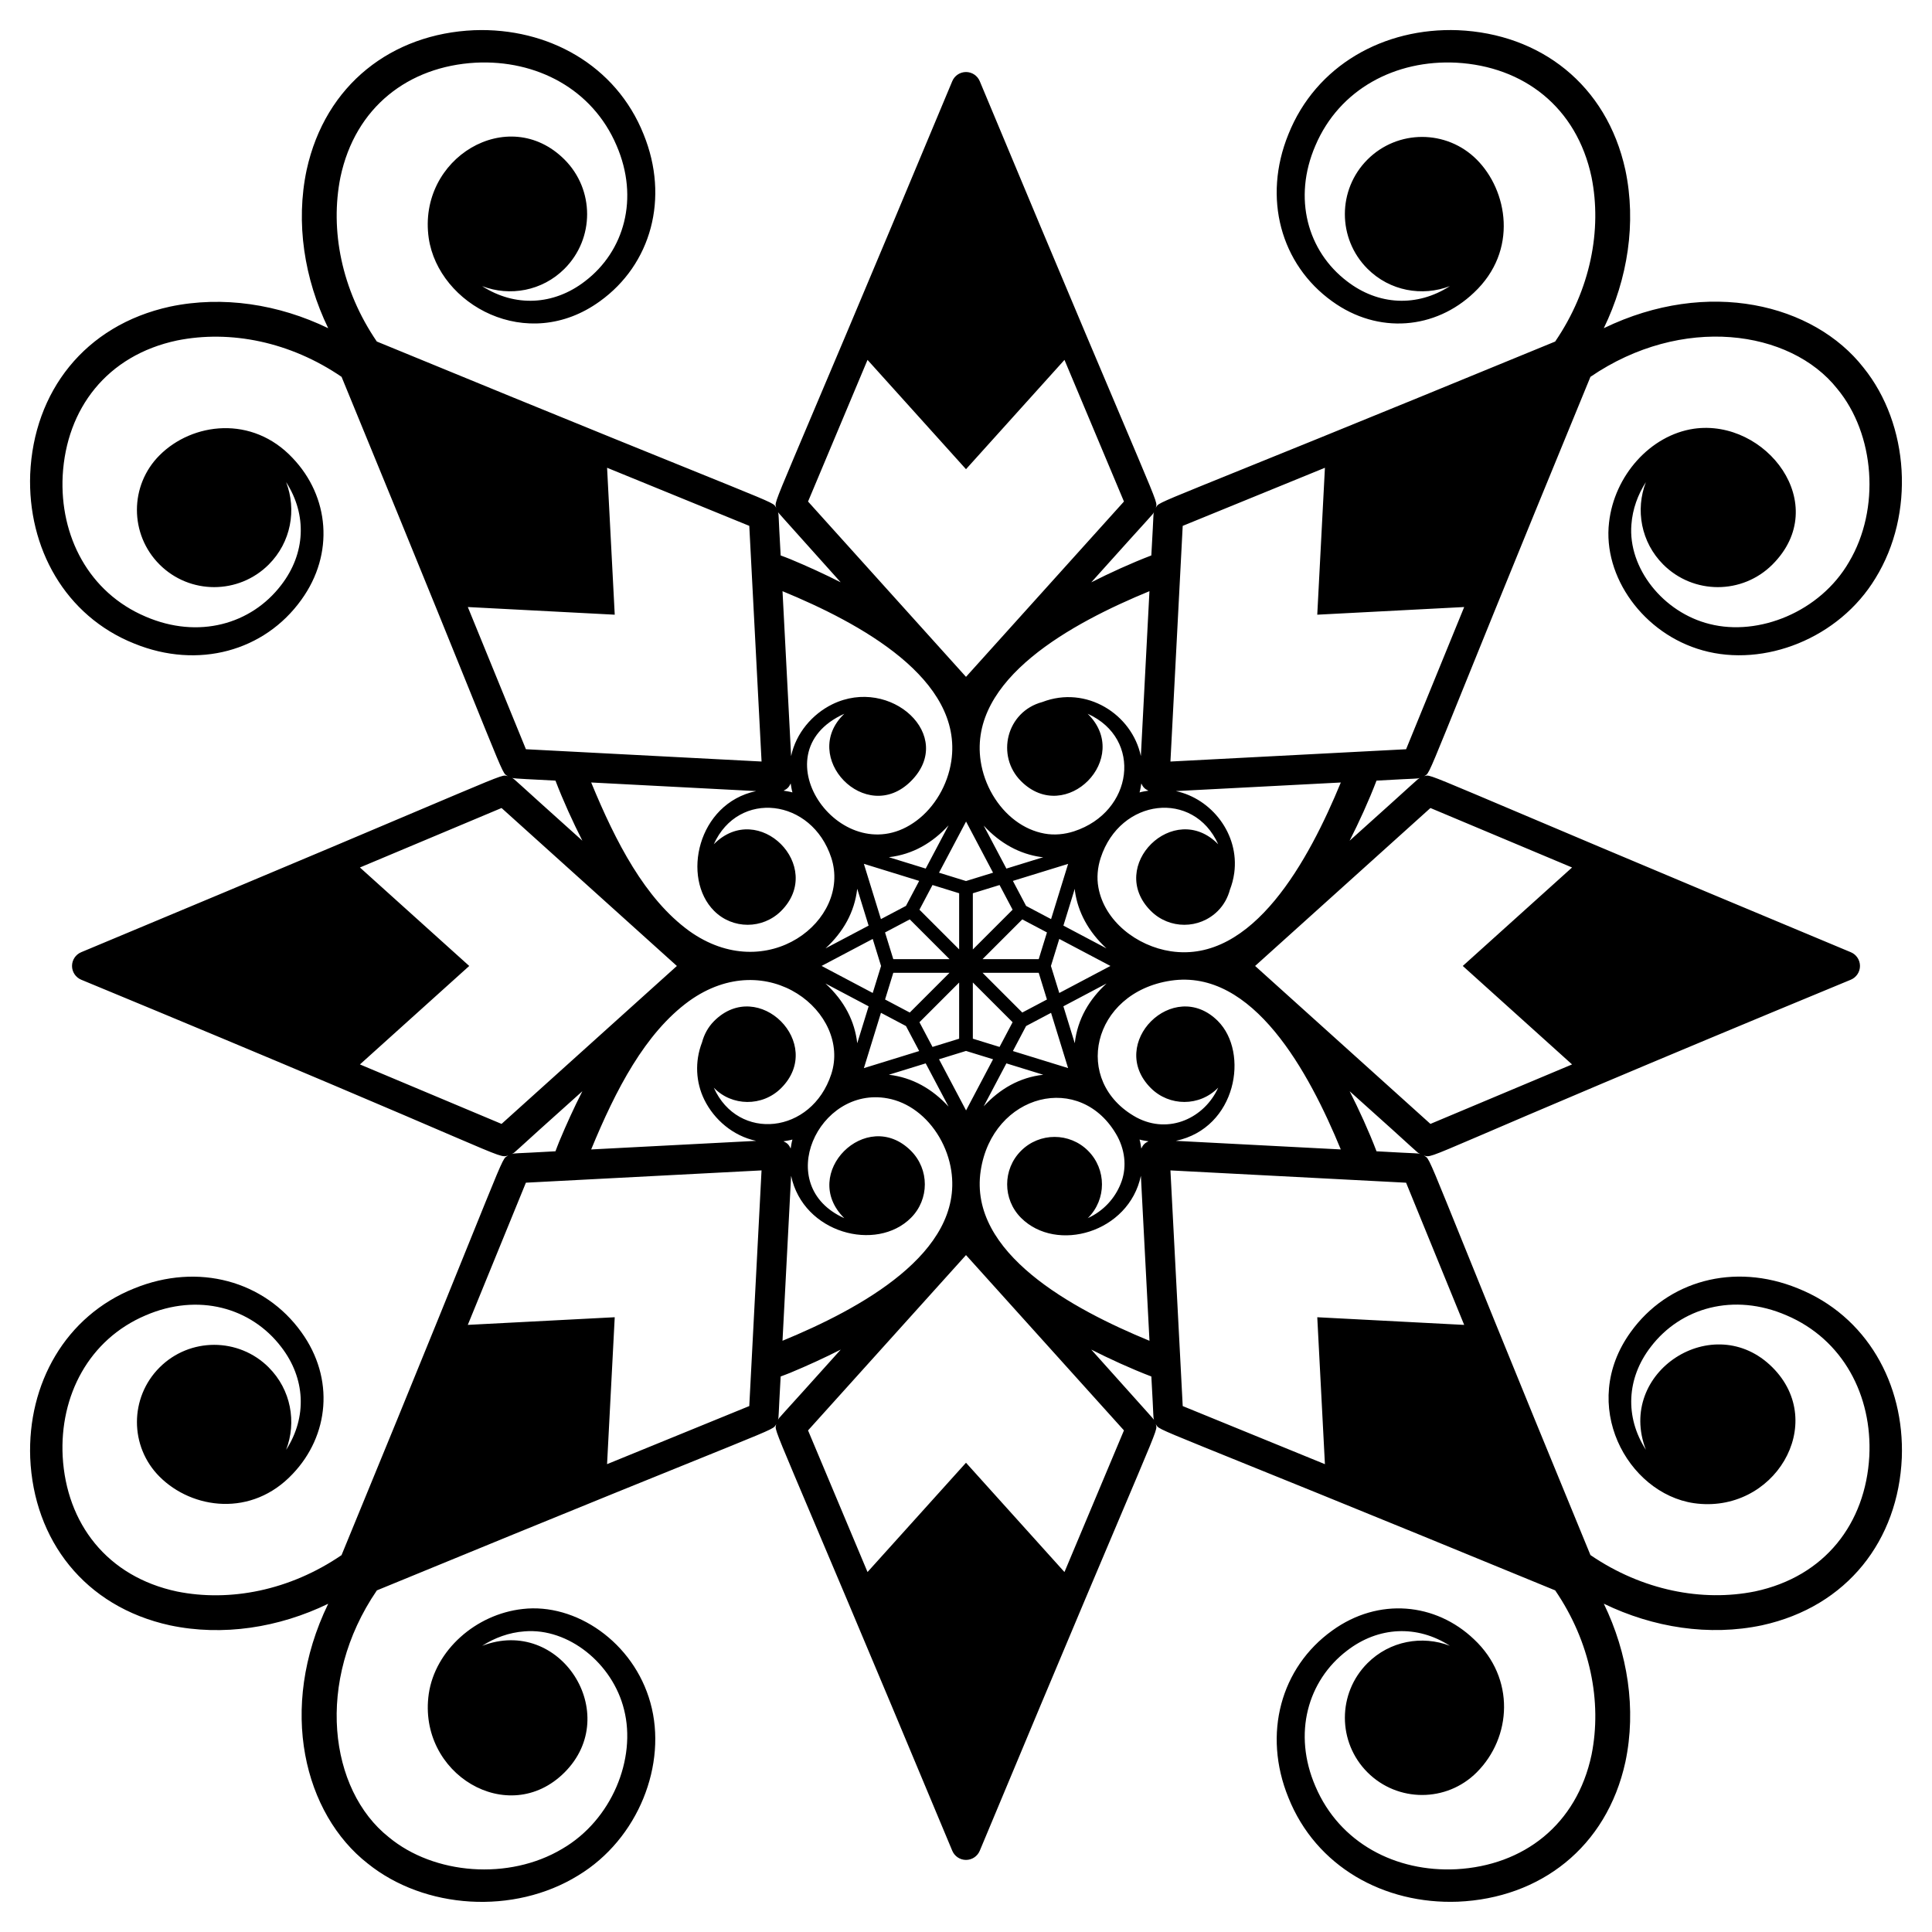
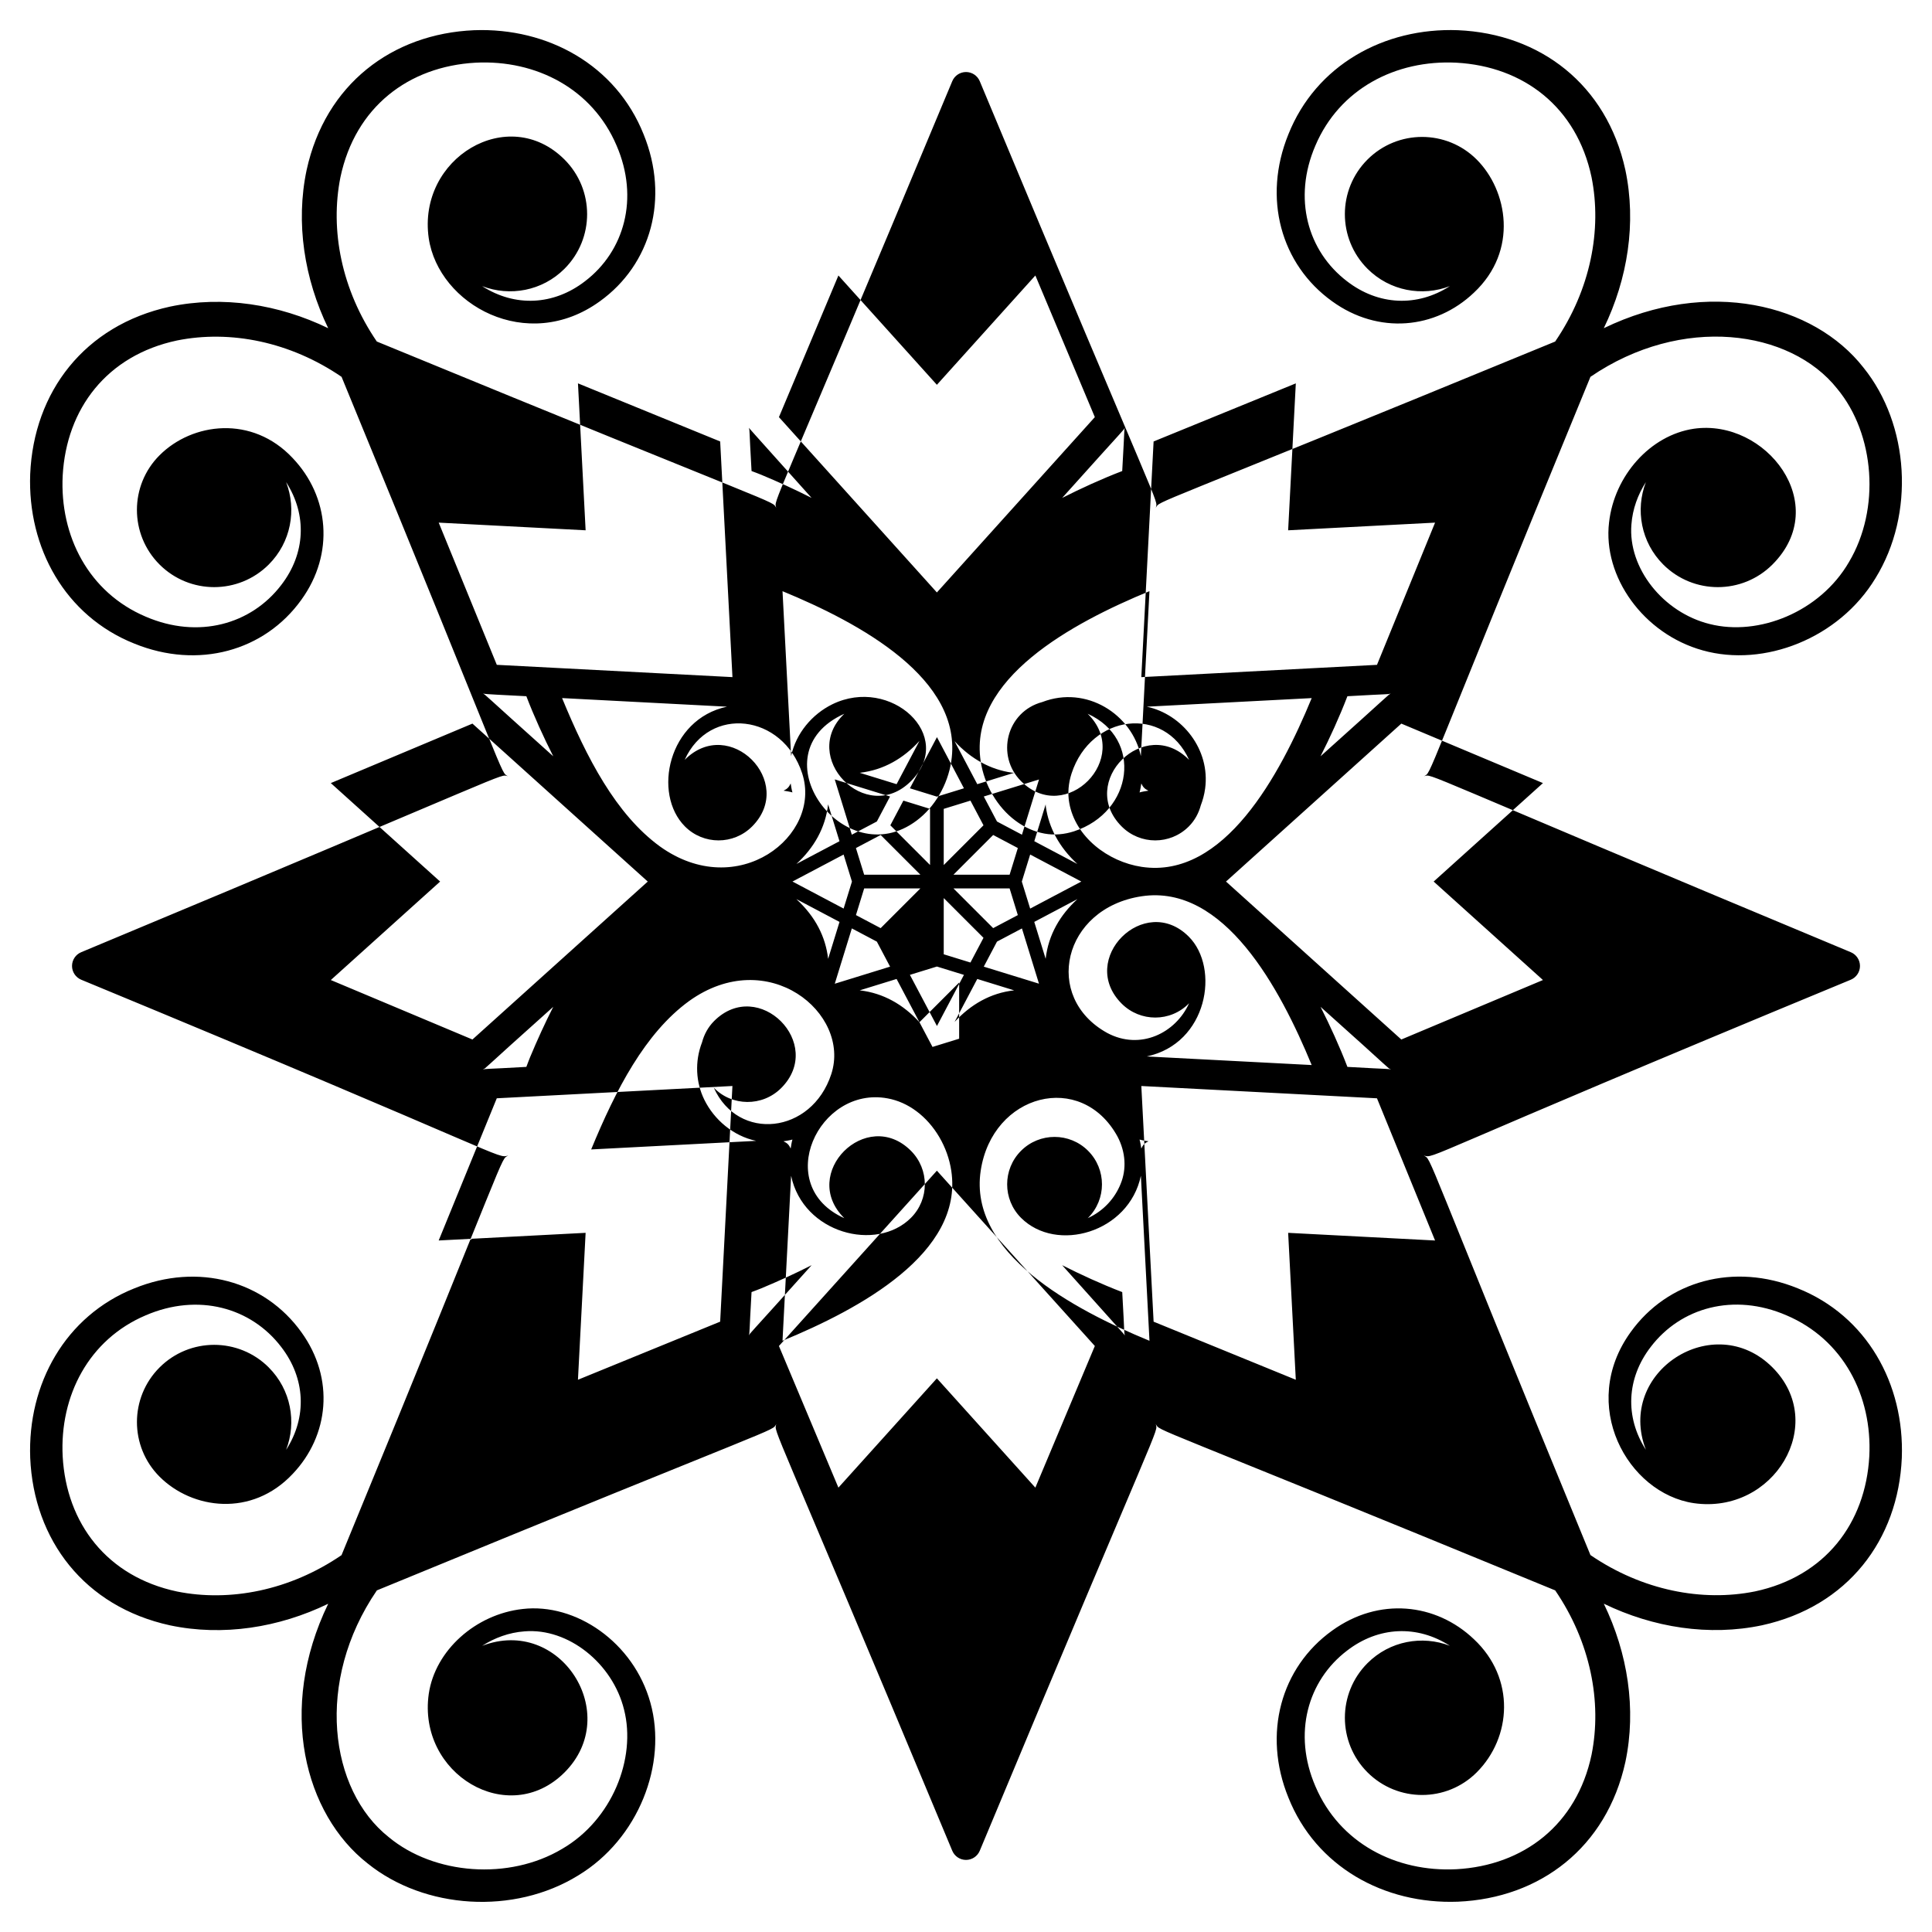
<svg xmlns="http://www.w3.org/2000/svg" fill="#000000" width="800px" height="800px" version="1.1" viewBox="144 144 512 512">
-   <path d="m215.23 506.39c-7.992-7.992-20.953-7.992-28.945 0-7.992 7.992-7.992 20.953 0 28.945 8.676 8.676 24.469 10.793 35.281-0.738 9.633-10.117 11.207-25.242 2.293-37.566-9.75-13.578-27.316-18.492-44.254-11.605-18.289 7.293-28.328 25.32-27.598 44.914 0.93 21.762 14.355 39.43 37.043 44.391 13.996 2.953 28.828 0.629 41.93-5.719-13.523 27.922-6.242 55.777 10.453 68.824 15.066 12.152 38.758 13.695 55.797 3.176 15.992-9.676 23.684-29.543 19.133-45.777-4.445-16.027-19.797-26.5-33.891-24.832-12.426 1.395-23.137 10.945-24.84 22.465-3.055 21.25 21.105 35.715 35.98 20.84 15.484-15.48-1.152-41.504-21.832-33.547 3.238-2.086 7.113-3.543 11.246-3.836 11.582-0.945 23.34 8.484 26.359 20.75 3.297 12.969-3.195 29.234-16.414 36.898-14.117 8.414-33.934 6.852-45.934-3.102-15.781-12.496-19.633-41.297-3.16-65.402 109.66-45.125 104.51-41.938 105.84-44.066-0.574 2.461-2.035-3.641 46.648 113.07 0.617 1.465 2.051 2.422 3.641 2.422 1.594 0 3.023-0.953 3.641-2.422 48.91-117.27 47.227-110.63 46.645-113.09 1.332 2.152-3.938-1.102 105.85 44.082 9.336 13.66 12.453 29.527 9.641 43.555-3.934 18.598-18.055 29.355-35.812 30.34-16.055 0.82-30.973-6.926-37.367-21.961-6.039-13.977-2.059-28.008 8.367-35.957 8.34-6.441 18.613-6.871 27.266-1.293-7.32-2.82-15.93-1.309-21.832 4.598-7.992 7.992-7.992 20.953 0 28.945 7.992 7.992 20.953 7.992 28.945 0 9.234-9.23 10.328-24.906-0.738-35.281-10.113-9.633-25.242-11.207-37.566-2.293-13.605 9.77-18.48 27.348-11.605 44.254 7.309 18.32 25.363 28.324 44.914 27.594 21.762-0.93 39.43-14.355 44.395-37.043 2.953-13.996 0.629-28.828-5.719-41.93 13.102 6.348 27.934 8.672 41.93 5.719 22.676-4.961 36.113-22.621 37.043-44.391 0.73-19.598-9.309-37.621-27.598-44.914-16.914-6.879-34.492-1.992-44.254 11.602-13.945 19.277-0.852 42.738 16.734 45.34 21.238 3.055 35.719-21.105 20.84-35.98-15.527-15.527-41.492 1.195-33.547 21.832-5.598-8.684-5.125-18.953 1.293-27.266 7.953-10.43 21.988-14.402 35.957-8.367 15.012 6.383 22.781 21.289 21.961 37.367-0.98 17.715-11.703 31.871-30.34 35.812-13.902 2.785-29.777-0.227-43.562-9.645-45.156-109.62-41.875-104.54-44.172-105.88 3.09 0.809-2.453 1.234 113.18-46.594 1.465-0.617 2.422-2.051 2.422-3.641s-0.957-3.027-2.422-3.641c-117.2-48.891-110.62-47.223-113.08-46.648 2.144-1.332-1.102 3.934 44.074-105.84 24.215-16.547 52.969-12.535 65.402 3.164 9.961 12.012 11.508 31.824 3.102 45.934-7.664 13.211-23.926 19.711-36.898 16.414-12.32-3.035-21.691-14.824-20.75-26.359 0.293-4.133 1.75-8.012 3.836-11.246-2.82 7.32-1.305 15.926 4.598 21.832 7.992 7.992 20.953 7.992 28.945 0 15.906-15.906-1.711-38.73-20.84-35.98-11.539 1.707-21.078 12.434-22.465 24.84-1.699 14.344 9.066 29.52 24.828 33.895 16.266 4.562 36.117-3.16 45.781-19.133 10.512-17.031 8.984-40.723-3.176-55.797-13.18-16.867-41.184-23.84-68.824-10.453 6.348-13.102 8.668-27.934 5.715-41.93-4.957-22.676-22.621-36.113-44.391-37.043-19.594-0.73-37.621 9.309-44.914 27.598-6.859 16.871-2.031 34.465 11.605 44.254 12.242 8.855 27.398 7.391 37.566-2.293 11.879-11.141 8.898-27.125 0.738-35.281-7.992-7.992-20.953-7.992-28.945 0-7.992 7.992-7.992 20.953 0 28.945 5.902 5.902 14.512 7.418 21.832 4.598-8.664 5.586-18.938 5.141-27.266-1.293-10.43-7.957-14.402-21.984-8.367-35.957 6.383-15.012 21.289-22.781 37.367-21.961 17.715 0.98 31.871 11.703 35.812 30.34 2.785 13.898-0.227 29.781-9.645 43.562-109.93 45.238-104.51 41.945-105.84 44.066 0.57-2.477 2.312 4.316-46.648-113.07-0.617-1.465-2.051-2.422-3.641-2.422s-3.023 0.953-3.641 2.422c-48.906 117.22-47.219 110.63-46.66 113.06-1.328-2.117 3.824 1.066-105.84-44.062-9.379-13.73-12.441-29.594-9.641-43.555 3.938-18.617 18.074-29.355 35.812-30.34 16.086-0.82 30.984 6.957 37.367 21.961 6.035 13.969 2.066 28-8.367 35.957-8.305 6.418-18.574 6.894-27.266 1.293 7.32 2.82 15.93 1.309 21.832-4.598 7.992-7.992 7.992-20.953 0-28.945-14.875-14.875-39.035-0.402-35.98 20.84 2.606 17.602 26.031 30.703 45.34 16.734 13.605-9.77 18.48-27.348 11.605-44.254-7.309-18.32-25.359-28.324-44.914-27.594-21.758 0.93-39.43 14.355-44.391 37.043-2.953 13.996-0.629 28.828 5.719 41.93-13.102-6.348-27.934-8.672-41.93-5.719-22.695 4.957-36.117 22.633-37.047 44.387-0.727 19.551 9.273 37.605 27.598 44.914 16.938 6.887 34.504 1.977 44.254-11.602 8.855-12.242 7.391-27.402-2.293-37.566-10.723-11.438-26.582-9.438-35.281-0.738-7.992 7.992-7.992 20.953 0 28.945 7.992 7.992 20.953 7.992 28.945 0 5.902-5.906 7.418-14.512 4.598-21.832 5.598 8.684 5.129 18.953-1.293 27.266-7.957 10.43-21.984 14.402-35.957 8.367-15.039-6.394-22.777-21.324-21.961-37.367 0.98-17.699 11.688-31.867 30.34-35.812 14.102-2.828 29.945 0.34 43.566 9.648 45.168 109.75 41.934 104.5 44.07 105.83-2.461-0.57 4.113-2.231-113.08 46.648-1.465 0.613-2.422 2.051-2.422 3.641s0.957 3.027 2.422 3.641c114.57 47.391 110 47.438 113.18 46.598-2.297 1.332 1.078-3.988-44.18 105.9-13.785 9.418-29.656 12.434-43.562 9.645-18.613-3.941-29.359-18.078-30.34-35.812-0.82-16.055 6.926-30.973 21.961-37.367 13.98-6.039 28.008-2.059 35.957 8.367 6.418 8.305 6.894 18.574 1.297 27.266 2.816-7.328 1.305-15.934-4.602-21.836zm117.93-74.148c4.769 4.977 12.875 5.094 17.859 0.109 11.746-11.746-6.004-29.531-17.77-17.77-1.617 1.621-2.652 3.582-3.203 5.648-1.988 5.164-1.633 10.633 0.598 15.191 2.59 5.285 7.629 9.625 13.738 10.918l-43.715 2.277c6.516-15.824 14.27-30.82 25.922-39.309 20.883-15.008 42.969 3.203 37.711 19.34-5.203 15.938-24.699 17.965-31.141 3.594zm52.25-81.227c12.004-12.004-5.391-27.934-20.84-20.371-5.324 2.613-9.637 7.676-10.918 13.734l-2.277-43.707c20.406 8.406 47.98 23.242 44.73 45.035-0.961 6.398-4.481 12.242-9.188 15.758-19.277 14.484-42.688-17.734-19.164-28.309-11.973 11.402 5.707 29.809 17.656 17.859zm-31.406 2.981c-0.777-0.223-1.562-0.328-2.348-0.461 1.016-0.477 1.449-0.977 1.883-1.914 0.129 0.797 0.238 1.594 0.465 2.375zm92.336-9.621c-2.356-11.141-14.477-18.812-26.109-14.332-9.559 2.551-12.352 14.266-5.648 20.969 11.855 11.855 29.594-6.172 17.656-17.859 14.691 6.606 12.09 26.02-3.594 31.148-2.519 0.82-5.246 1.09-7.871 0.602-2.707-0.492-5.352-1.672-7.699-3.441-4.707-3.516-8.227-9.359-9.188-15.758-3.254-21.805 24.34-36.641 44.73-45.035zm2.004 9.164c-0.785 0.129-1.57 0.234-2.348 0.461 0.227-0.785 0.332-1.578 0.465-2.371 0.43 0.934 0.867 1.434 1.883 1.91zm-15.988 95.434c-4.906-4.906-12.863-4.906-17.77 0s-4.906 12.863 0 17.77c9.387 9.391 28.586 3.934 31.758-11.148l2.281 43.73c-20.406-8.406-47.984-23.238-44.734-45.039 3.078-20.492 26.641-26.555 36.234-9.137 2.231 4.191 2.43 8.754 0.871 12.547-1.508 3.816-4.519 7.231-8.75 9.137 0.035-0.031 0.074-0.055 0.109-0.09 4.906-4.906 4.906-12.859 0-17.77zm13.637-2.981c0.785 0.227 1.578 0.336 2.371 0.465-0.418 0.195-0.82 0.422-1.152 0.754-0.332 0.336-0.559 0.742-0.754 1.16-0.129-0.797-0.234-1.594-0.465-2.379zm-92.34 9.609c3.223 15.277 22.609 20.293 31.758 11.141 4.906-4.906 4.906-12.859 0-17.77-11.75-11.746-29.641 6.043-17.66 17.859-19.191-8.602-6.863-35.148 11.465-31.75 2.707 0.492 5.352 1.672 7.699 3.441 4.707 3.516 8.227 9.359 9.188 15.758 3.254 21.797-24.332 36.637-44.73 45.035zm-2.027-9.145c0.793-0.129 1.59-0.238 2.375-0.465-0.227 0.785-0.336 1.582-0.465 2.375-0.465-1.008-0.906-1.449-1.91-1.91zm36.039-31.555 10.52-10.52v14.887l-7.059 2.18zm7.715 22.367c-4.269-4.66-9.543-7.727-15.828-8.449l9.77-3.016zm-10.281-24.934-6.547-3.461 2.18-7.066h14.895zm4.223-38.152-9.77-3.016c6.398-0.73 11.625-3.856 15.828-8.445zm1.801 4.356 7.062 2.184v14.879l-10.52-10.52zm-3.531-1.09-3.5 6.621-6.637 3.504-4.523-14.652zm-2.492 10.199 10.531 10.531h-14.902l-2.184-7.07zm-1.008 28.262 3.504 6.629-14.656 4.527 4.523-14.66zm-12.914 4.559c-0.664-5.793-3.332-11.16-8.43-15.836l11.449 6.051zm21.672 4.246 7.152-2.207 7.168 2.211-7.152 13.551zm19.578-2.176 3.5-6.633 6.613-3.496 4.516 14.641zm8.043 6.281c-6.266 0.695-11.527 3.762-15.785 8.379l6.016-11.395zm-16.078-27.012h14.879l2.18 7.07-6.535 3.453zm14.879-3.629h-14.887l10.531-10.531 6.539 3.457zm-3.344-14.105-3.5-6.625 14.637-4.512-4.519 14.637zm-5.223-9.891-6.019-11.395c4.473 4.856 9.676 7.535 15.082 8.32 0.238 0.035 0.473 0.031 0.707 0.059zm1.645 10.898-10.535 10.535v-14.891l7.082-2.184zm0 29.82-3.457 6.547-7.078-2.184v-14.898zm13.457-4.219 11.441-6.047c-4.527 4.156-7.691 9.371-8.422 15.828zm-1.086-3.527-2.211-7.16 2.211-7.168 13.555 7.16zm1.094-17.859 3.012-9.758c0.027 0.23 0.023 0.453 0.055 0.688 0.789 5.422 3.484 10.633 8.344 15.105zm-18.645-14.023-7.168 2.211-7.152-2.211 7.168-13.555zm-32.98 14.027-11.418 6.027c4.684-4.309 7.691-9.578 8.402-15.801zm1.09 3.531 2.211 7.164-2.207 7.152-13.555-7.164zm-24.395 115.95c0.855-0.328 1.723-0.637 2.562-0.984 4.578-1.906 9.035-3.945 13.363-6.144-17.617 19.648-16.043 17.641-16.633 18.621 0.25-0.988 0.062-0.242 0.707-11.492zm75.211 51.828-26.094-28.969-26.098 28.965-15.762-37.531 41.859-46.465 41.859 46.461zm7.098-58.957c4.793 2.434 10.492 5.055 15.926 7.133 0.68 11.859 0.434 10.414 0.707 11.492-0.129-0.215 0.984 1.027-16.633-18.625zm11.961-61.535c-17.184-9.465-11.816-33.086 9.133-36.234 21.801-3.254 36.637 24.332 45.039 44.73l-43.715-2.277c16.137-3.418 19.473-23.418 11.137-31.758-11.746-11.746-29.531 6.008-17.77 17.77 4.894 4.894 12.926 4.961 17.859-0.109-3.523 7.863-12.898 12.559-21.684 7.879zm86.871 54.996-38.934-2.031 2.027 38.938-37.684-15.395-3.254-62.453 62.449 3.258zm-30.355-61.926c20.332 18.176 17.367 15.879 18.703 16.641-1.039-0.281 0.535-0.027-11.578-0.723-2.027-5.312-4.664-11.074-7.125-15.918zm21.41-75.055 37.535 15.762-28.965 26.094 28.965 26.098-37.535 15.762-46.461-41.859zm-21.414 8.664c2.457-4.836 5.059-10.512 7.129-15.922 12.043-0.691 10.383-0.434 11.488-0.707-0.992 0.594 1.02-0.977-18.617 16.629zm-44.234-83.434 37.688-15.395-2.031 38.934 38.938-2.031-15.395 37.688-62.453 3.258zm9.406 84.379c-11.691-11.938-29.703 5.816-17.859 17.66 4.906 4.906 12.863 4.906 17.77 0 1.621-1.621 2.652-3.582 3.203-5.648 0.496-1.285 0.91-2.746 1.137-4.402 1.395-10.344-6.051-19.711-15.469-21.703l43.711-2.277c-8.41 20.41-23.242 47.98-45.039 44.727-9.043-1.359-17.582-7.996-19.199-16.887-0.488-2.629-0.219-5.352 0.602-7.871 5.172-15.832 24.617-18.094 31.145-3.598zm-17.723-76.543c-5.426 2.074-11.125 4.691-15.914 7.125 17.652-19.688 16.02-17.613 16.621-18.605-0.246 0.984 0.02-1.152-0.707 11.48zm-75.211-51.824 26.098 28.969 26.098-28.969 15.762 37.535-41.859 46.465-41.859-46.461zm-7.106 58.945c-4.324-2.195-8.781-4.234-13.352-6.137-0.84-0.348-1.707-0.66-2.562-0.984-0.684-11.926-0.438-10.395-0.703-11.484 0.125 0.211-1.008-1.051 16.617 18.605zm-2.492 73.016c5.375 16.496-17.059 34.18-37.711 19.34-11.652-8.488-19.406-23.484-25.922-39.309l43.707 2.281c-15.559 3.285-19.816 23.066-11.129 31.754 4.906 4.906 12.863 4.906 17.77 0 11.73-11.73-5.984-29.617-17.859-17.66 6.523-14.488 25.977-12.223 31.145 3.594zm-96.328-66.465 38.934 2.031-2.027-38.938 37.684 15.395 3.254 62.453-62.449-3.258zm30.355 61.922c-19.672-17.641-17.621-16.023-18.613-16.625 0.879 0.223 5.188 0.348 11.484 0.707 2.027 5.305 4.652 11.043 7.129 15.918zm-21.414 75.055-37.531-15.762 28.965-26.094-28.969-26.098 37.535-15.762 46.461 41.859zm21.414-8.66c-2.199 4.324-4.234 8.781-6.141 13.355-0.348 0.84-0.66 1.707-0.988 2.562-11.527 0.664-10.512 0.434-11.578 0.727 1.328-0.758-1.719 1.613 18.707-16.645zm-14.965 24.238 62.449-3.258-3.25 62.453-37.688 15.395 2.031-38.934-38.938 2.027z" />
+   <path d="m215.23 506.39c-7.992-7.992-20.953-7.992-28.945 0-7.992 7.992-7.992 20.953 0 28.945 8.676 8.676 24.469 10.793 35.281-0.738 9.633-10.117 11.207-25.242 2.293-37.566-9.75-13.578-27.316-18.492-44.254-11.605-18.289 7.293-28.328 25.32-27.598 44.914 0.93 21.762 14.355 39.43 37.043 44.391 13.996 2.953 28.828 0.629 41.93-5.719-13.523 27.922-6.242 55.777 10.453 68.824 15.066 12.152 38.758 13.695 55.797 3.176 15.992-9.676 23.684-29.543 19.133-45.777-4.445-16.027-19.797-26.5-33.891-24.832-12.426 1.395-23.137 10.945-24.84 22.465-3.055 21.25 21.105 35.715 35.98 20.84 15.484-15.48-1.152-41.504-21.832-33.547 3.238-2.086 7.113-3.543 11.246-3.836 11.582-0.945 23.34 8.484 26.359 20.75 3.297 12.969-3.195 29.234-16.414 36.898-14.117 8.414-33.934 6.852-45.934-3.102-15.781-12.496-19.633-41.297-3.16-65.402 109.66-45.125 104.51-41.938 105.84-44.066-0.574 2.461-2.035-3.641 46.648 113.07 0.617 1.465 2.051 2.422 3.641 2.422 1.594 0 3.023-0.953 3.641-2.422 48.91-117.27 47.227-110.63 46.645-113.09 1.332 2.152-3.938-1.102 105.85 44.082 9.336 13.66 12.453 29.527 9.641 43.555-3.934 18.598-18.055 29.355-35.812 30.34-16.055 0.82-30.973-6.926-37.367-21.961-6.039-13.977-2.059-28.008 8.367-35.957 8.34-6.441 18.613-6.871 27.266-1.293-7.32-2.82-15.93-1.309-21.832 4.598-7.992 7.992-7.992 20.953 0 28.945 7.992 7.992 20.953 7.992 28.945 0 9.234-9.23 10.328-24.906-0.738-35.281-10.113-9.633-25.242-11.207-37.566-2.293-13.605 9.77-18.48 27.348-11.605 44.254 7.309 18.32 25.363 28.324 44.914 27.594 21.762-0.93 39.43-14.355 44.395-37.043 2.953-13.996 0.629-28.828-5.719-41.93 13.102 6.348 27.934 8.672 41.93 5.719 22.676-4.961 36.113-22.621 37.043-44.391 0.73-19.598-9.309-37.621-27.598-44.914-16.914-6.879-34.492-1.992-44.254 11.602-13.945 19.277-0.852 42.738 16.734 45.34 21.238 3.055 35.719-21.105 20.84-35.98-15.527-15.527-41.492 1.195-33.547 21.832-5.598-8.684-5.125-18.953 1.293-27.266 7.953-10.43 21.988-14.402 35.957-8.367 15.012 6.383 22.781 21.289 21.961 37.367-0.98 17.715-11.703 31.871-30.34 35.812-13.902 2.785-29.777-0.227-43.562-9.645-45.156-109.62-41.875-104.54-44.172-105.88 3.09 0.809-2.453 1.234 113.18-46.594 1.465-0.617 2.422-2.051 2.422-3.641s-0.957-3.027-2.422-3.641c-117.2-48.891-110.62-47.223-113.08-46.648 2.144-1.332-1.102 3.934 44.074-105.84 24.215-16.547 52.969-12.535 65.402 3.164 9.961 12.012 11.508 31.824 3.102 45.934-7.664 13.211-23.926 19.711-36.898 16.414-12.32-3.035-21.691-14.824-20.75-26.359 0.293-4.133 1.75-8.012 3.836-11.246-2.82 7.32-1.305 15.926 4.598 21.832 7.992 7.992 20.953 7.992 28.945 0 15.906-15.906-1.711-38.73-20.84-35.98-11.539 1.707-21.078 12.434-22.465 24.84-1.699 14.344 9.066 29.52 24.828 33.895 16.266 4.562 36.117-3.16 45.781-19.133 10.512-17.031 8.984-40.723-3.176-55.797-13.18-16.867-41.184-23.84-68.824-10.453 6.348-13.102 8.668-27.934 5.715-41.93-4.957-22.676-22.621-36.113-44.391-37.043-19.594-0.73-37.621 9.309-44.914 27.598-6.859 16.871-2.031 34.465 11.605 44.254 12.242 8.855 27.398 7.391 37.566-2.293 11.879-11.141 8.898-27.125 0.738-35.281-7.992-7.992-20.953-7.992-28.945 0-7.992 7.992-7.992 20.953 0 28.945 5.902 5.902 14.512 7.418 21.832 4.598-8.664 5.586-18.938 5.141-27.266-1.293-10.43-7.957-14.402-21.984-8.367-35.957 6.383-15.012 21.289-22.781 37.367-21.961 17.715 0.98 31.871 11.703 35.812 30.34 2.785 13.898-0.227 29.781-9.645 43.562-109.93 45.238-104.51 41.945-105.84 44.066 0.57-2.477 2.312 4.316-46.648-113.07-0.617-1.465-2.051-2.422-3.641-2.422s-3.023 0.953-3.641 2.422c-48.906 117.22-47.219 110.63-46.66 113.06-1.328-2.117 3.824 1.066-105.84-44.062-9.379-13.73-12.441-29.594-9.641-43.555 3.938-18.617 18.074-29.355 35.812-30.34 16.086-0.82 30.984 6.957 37.367 21.961 6.035 13.969 2.066 28-8.367 35.957-8.305 6.418-18.574 6.894-27.266 1.293 7.32 2.82 15.93 1.309 21.832-4.598 7.992-7.992 7.992-20.953 0-28.945-14.875-14.875-39.035-0.402-35.98 20.84 2.606 17.602 26.031 30.703 45.34 16.734 13.605-9.77 18.48-27.348 11.605-44.254-7.309-18.32-25.359-28.324-44.914-27.594-21.758 0.93-39.43 14.355-44.391 37.043-2.953 13.996-0.629 28.828 5.719 41.93-13.102-6.348-27.934-8.672-41.93-5.719-22.695 4.957-36.117 22.633-37.047 44.387-0.727 19.551 9.273 37.605 27.598 44.914 16.938 6.887 34.504 1.977 44.254-11.602 8.855-12.242 7.391-27.402-2.293-37.566-10.723-11.438-26.582-9.438-35.281-0.738-7.992 7.992-7.992 20.953 0 28.945 7.992 7.992 20.953 7.992 28.945 0 5.902-5.906 7.418-14.512 4.598-21.832 5.598 8.684 5.129 18.953-1.293 27.266-7.957 10.43-21.984 14.402-35.957 8.367-15.039-6.394-22.777-21.324-21.961-37.367 0.98-17.699 11.688-31.867 30.34-35.812 14.102-2.828 29.945 0.34 43.566 9.648 45.168 109.75 41.934 104.5 44.07 105.83-2.461-0.57 4.113-2.231-113.08 46.648-1.465 0.613-2.422 2.051-2.422 3.641s0.957 3.027 2.422 3.641c114.57 47.391 110 47.438 113.18 46.598-2.297 1.332 1.078-3.988-44.18 105.9-13.785 9.418-29.656 12.434-43.562 9.645-18.613-3.941-29.359-18.078-30.34-35.812-0.82-16.055 6.926-30.973 21.961-37.367 13.98-6.039 28.008-2.059 35.957 8.367 6.418 8.305 6.894 18.574 1.297 27.266 2.816-7.328 1.305-15.934-4.602-21.836zm117.93-74.148c4.769 4.977 12.875 5.094 17.859 0.109 11.746-11.746-6.004-29.531-17.77-17.77-1.617 1.621-2.652 3.582-3.203 5.648-1.988 5.164-1.633 10.633 0.598 15.191 2.59 5.285 7.629 9.625 13.738 10.918l-43.715 2.277c6.516-15.824 14.27-30.82 25.922-39.309 20.883-15.008 42.969 3.203 37.711 19.34-5.203 15.938-24.699 17.965-31.141 3.594zm52.25-81.227c12.004-12.004-5.391-27.934-20.84-20.371-5.324 2.613-9.637 7.676-10.918 13.734l-2.277-43.707c20.406 8.406 47.98 23.242 44.73 45.035-0.961 6.398-4.481 12.242-9.188 15.758-19.277 14.484-42.688-17.734-19.164-28.309-11.973 11.402 5.707 29.809 17.656 17.859zm-31.406 2.981c-0.777-0.223-1.562-0.328-2.348-0.461 1.016-0.477 1.449-0.977 1.883-1.914 0.129 0.797 0.238 1.594 0.465 2.375zm92.336-9.621c-2.356-11.141-14.477-18.812-26.109-14.332-9.559 2.551-12.352 14.266-5.648 20.969 11.855 11.855 29.594-6.172 17.656-17.859 14.691 6.606 12.09 26.02-3.594 31.148-2.519 0.82-5.246 1.09-7.871 0.602-2.707-0.492-5.352-1.672-7.699-3.441-4.707-3.516-8.227-9.359-9.188-15.758-3.254-21.805 24.34-36.641 44.73-45.035zm2.004 9.164c-0.785 0.129-1.57 0.234-2.348 0.461 0.227-0.785 0.332-1.578 0.465-2.371 0.43 0.934 0.867 1.434 1.883 1.91zm-15.988 95.434c-4.906-4.906-12.863-4.906-17.77 0s-4.906 12.863 0 17.77c9.387 9.391 28.586 3.934 31.758-11.148l2.281 43.73c-20.406-8.406-47.984-23.238-44.734-45.039 3.078-20.492 26.641-26.555 36.234-9.137 2.231 4.191 2.43 8.754 0.871 12.547-1.508 3.816-4.519 7.231-8.75 9.137 0.035-0.031 0.074-0.055 0.109-0.09 4.906-4.906 4.906-12.859 0-17.77zm13.637-2.981c0.785 0.227 1.578 0.336 2.371 0.465-0.418 0.195-0.82 0.422-1.152 0.754-0.332 0.336-0.559 0.742-0.754 1.16-0.129-0.797-0.234-1.594-0.465-2.379zm-92.34 9.609c3.223 15.277 22.609 20.293 31.758 11.141 4.906-4.906 4.906-12.859 0-17.77-11.75-11.746-29.641 6.043-17.66 17.859-19.191-8.602-6.863-35.148 11.465-31.75 2.707 0.492 5.352 1.672 7.699 3.441 4.707 3.516 8.227 9.359 9.188 15.758 3.254 21.797-24.332 36.637-44.73 45.035zm-2.027-9.145c0.793-0.129 1.59-0.238 2.375-0.465-0.227 0.785-0.336 1.582-0.465 2.375-0.465-1.008-0.906-1.449-1.91-1.91zm36.039-31.555 10.52-10.52v14.887l-7.059 2.18zc-4.269-4.66-9.543-7.727-15.828-8.449l9.77-3.016zm-10.281-24.934-6.547-3.461 2.18-7.066h14.895zm4.223-38.152-9.77-3.016c6.398-0.73 11.625-3.856 15.828-8.445zm1.801 4.356 7.062 2.184v14.879l-10.52-10.52zm-3.531-1.09-3.5 6.621-6.637 3.504-4.523-14.652zm-2.492 10.199 10.531 10.531h-14.902l-2.184-7.07zm-1.008 28.262 3.504 6.629-14.656 4.527 4.523-14.66zm-12.914 4.559c-0.664-5.793-3.332-11.16-8.43-15.836l11.449 6.051zm21.672 4.246 7.152-2.207 7.168 2.211-7.152 13.551zm19.578-2.176 3.5-6.633 6.613-3.496 4.516 14.641zm8.043 6.281c-6.266 0.695-11.527 3.762-15.785 8.379l6.016-11.395zm-16.078-27.012h14.879l2.18 7.07-6.535 3.453zm14.879-3.629h-14.887l10.531-10.531 6.539 3.457zm-3.344-14.105-3.5-6.625 14.637-4.512-4.519 14.637zm-5.223-9.891-6.019-11.395c4.473 4.856 9.676 7.535 15.082 8.32 0.238 0.035 0.473 0.031 0.707 0.059zm1.645 10.898-10.535 10.535v-14.891l7.082-2.184zm0 29.82-3.457 6.547-7.078-2.184v-14.898zm13.457-4.219 11.441-6.047c-4.527 4.156-7.691 9.371-8.422 15.828zm-1.086-3.527-2.211-7.16 2.211-7.168 13.555 7.16zm1.094-17.859 3.012-9.758c0.027 0.23 0.023 0.453 0.055 0.688 0.789 5.422 3.484 10.633 8.344 15.105zm-18.645-14.023-7.168 2.211-7.152-2.211 7.168-13.555zm-32.98 14.027-11.418 6.027c4.684-4.309 7.691-9.578 8.402-15.801zm1.09 3.531 2.211 7.164-2.207 7.152-13.555-7.164zm-24.395 115.95c0.855-0.328 1.723-0.637 2.562-0.984 4.578-1.906 9.035-3.945 13.363-6.144-17.617 19.648-16.043 17.641-16.633 18.621 0.25-0.988 0.062-0.242 0.707-11.492zm75.211 51.828-26.094-28.969-26.098 28.965-15.762-37.531 41.859-46.465 41.859 46.461zm7.098-58.957c4.793 2.434 10.492 5.055 15.926 7.133 0.68 11.859 0.434 10.414 0.707 11.492-0.129-0.215 0.984 1.027-16.633-18.625zm11.961-61.535c-17.184-9.465-11.816-33.086 9.133-36.234 21.801-3.254 36.637 24.332 45.039 44.73l-43.715-2.277c16.137-3.418 19.473-23.418 11.137-31.758-11.746-11.746-29.531 6.008-17.77 17.77 4.894 4.894 12.926 4.961 17.859-0.109-3.523 7.863-12.898 12.559-21.684 7.879zm86.871 54.996-38.934-2.031 2.027 38.938-37.684-15.395-3.254-62.453 62.449 3.258zm-30.355-61.926c20.332 18.176 17.367 15.879 18.703 16.641-1.039-0.281 0.535-0.027-11.578-0.723-2.027-5.312-4.664-11.074-7.125-15.918zm21.41-75.055 37.535 15.762-28.965 26.094 28.965 26.098-37.535 15.762-46.461-41.859zm-21.414 8.664c2.457-4.836 5.059-10.512 7.129-15.922 12.043-0.691 10.383-0.434 11.488-0.707-0.992 0.594 1.02-0.977-18.617 16.629zm-44.234-83.434 37.688-15.395-2.031 38.934 38.938-2.031-15.395 37.688-62.453 3.258zm9.406 84.379c-11.691-11.938-29.703 5.816-17.859 17.66 4.906 4.906 12.863 4.906 17.77 0 1.621-1.621 2.652-3.582 3.203-5.648 0.496-1.285 0.91-2.746 1.137-4.402 1.395-10.344-6.051-19.711-15.469-21.703l43.711-2.277c-8.41 20.41-23.242 47.98-45.039 44.727-9.043-1.359-17.582-7.996-19.199-16.887-0.488-2.629-0.219-5.352 0.602-7.871 5.172-15.832 24.617-18.094 31.145-3.598zm-17.723-76.543c-5.426 2.074-11.125 4.691-15.914 7.125 17.652-19.688 16.02-17.613 16.621-18.605-0.246 0.984 0.02-1.152-0.707 11.48zm-75.211-51.824 26.098 28.969 26.098-28.969 15.762 37.535-41.859 46.465-41.859-46.461zm-7.106 58.945c-4.324-2.195-8.781-4.234-13.352-6.137-0.84-0.348-1.707-0.66-2.562-0.984-0.684-11.926-0.438-10.395-0.703-11.484 0.125 0.211-1.008-1.051 16.617 18.605zm-2.492 73.016c5.375 16.496-17.059 34.18-37.711 19.34-11.652-8.488-19.406-23.484-25.922-39.309l43.707 2.281c-15.559 3.285-19.816 23.066-11.129 31.754 4.906 4.906 12.863 4.906 17.77 0 11.73-11.73-5.984-29.617-17.859-17.66 6.523-14.488 25.977-12.223 31.145 3.594zm-96.328-66.465 38.934 2.031-2.027-38.938 37.684 15.395 3.254 62.453-62.449-3.258zm30.355 61.922c-19.672-17.641-17.621-16.023-18.613-16.625 0.879 0.223 5.188 0.348 11.484 0.707 2.027 5.305 4.652 11.043 7.129 15.918zm-21.414 75.055-37.531-15.762 28.965-26.094-28.969-26.098 37.535-15.762 46.461 41.859zm21.414-8.66c-2.199 4.324-4.234 8.781-6.141 13.355-0.348 0.84-0.66 1.707-0.988 2.562-11.527 0.664-10.512 0.434-11.578 0.727 1.328-0.758-1.719 1.613 18.707-16.645zm-14.965 24.238 62.449-3.258-3.25 62.453-37.688 15.395 2.031-38.934-38.938 2.027z" />
</svg>